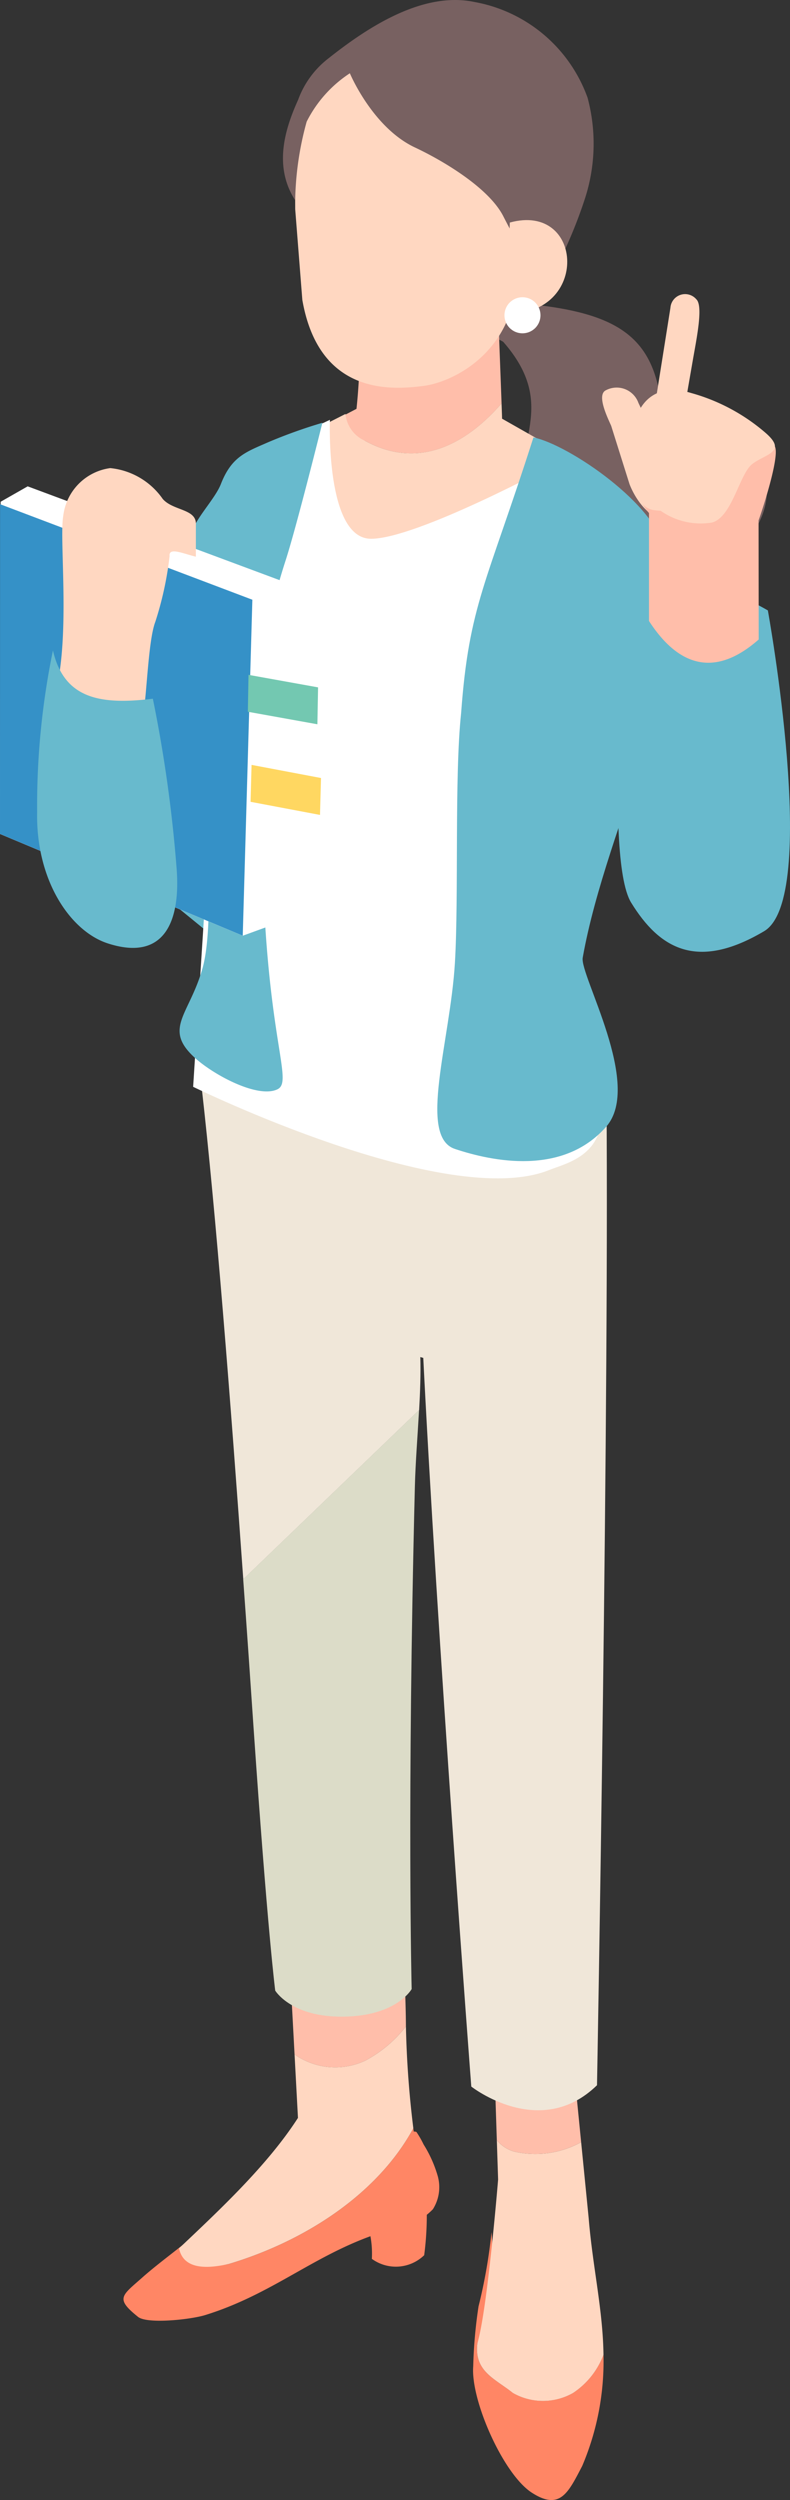
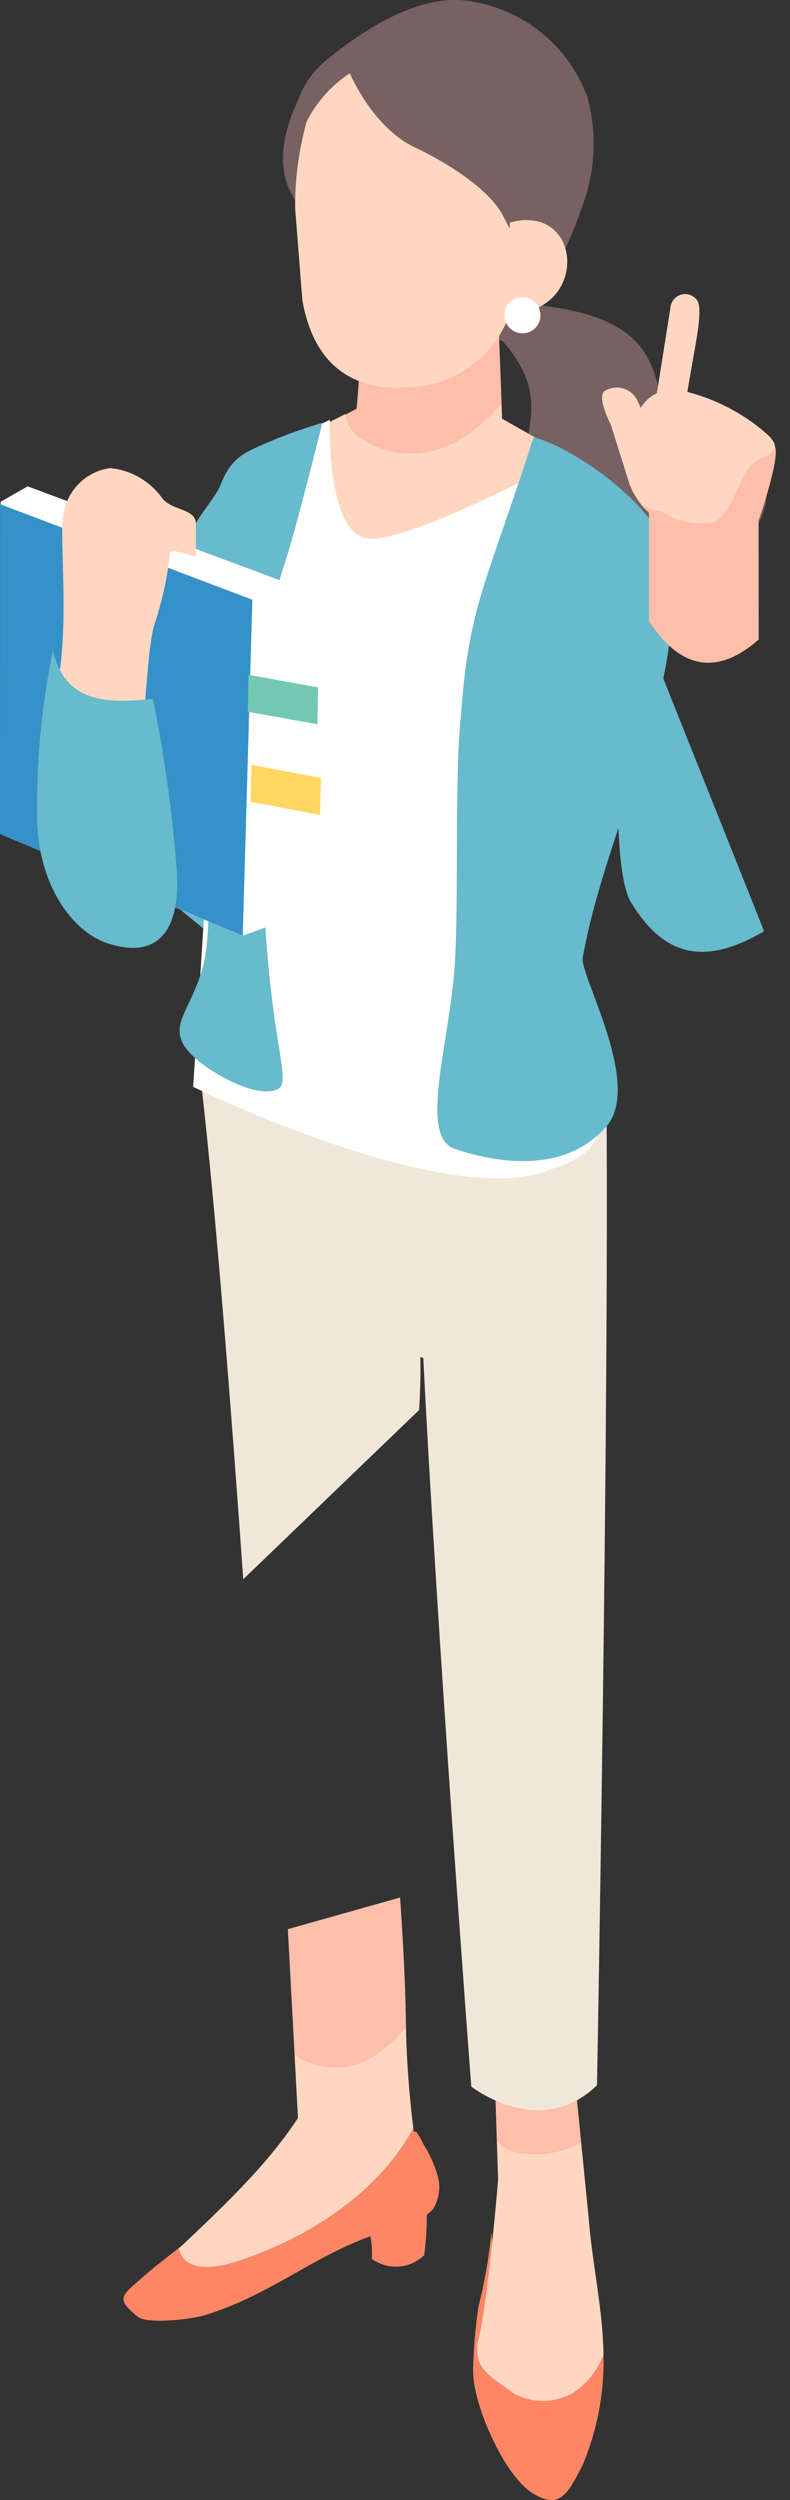
<svg xmlns="http://www.w3.org/2000/svg" width="49.275" height="155.774">
  <rect width="100%" height="100%" fill="#333333" stroke="none" />
  <g data-name="グループ 7686">
    <g data-name="グループ 7652">
      <path data-name="パス 4490" d="M35.747 149.093a3.793 3.793 0 01-3.759 0c-1.106-.885-2.433-1.327-2.211-3.1a16.678 16.678 0 00.881-6.91 33.156 33.156 0 01-.809 4.619 29.332 29.332 0 00-.332 3.73c-.171 2.108 1.872 6.725 3.647 7.875s2.284-.007 3.15-1.658a16.666 16.666 0 001.327-6.937 4.937 4.937 0 01-1.894 2.381z" fill="#ff8665" />
    </g>
    <g data-name="グループ 7653">
      <path data-name="パス 4491" d="M30.843 128.868l.146 4.482a2.178 2.178 0 001.065.705 5.926 5.926 0 004.194-.582l-.514-5.185z" fill="#ffbeaa" />
    </g>
    <g data-name="グループ 7654">
      <path data-name="パス 4492" d="M36.717 138.2l-.469-4.727a5.923 5.923 0 01-4.194.582 2.177 2.177 0 01-1.065-.705l.08 2.452s-.662 8.1-1.292 10.195c-.221 1.769 1.106 2.211 2.211 3.1a3.793 3.793 0 003.759 0 4.936 4.936 0 001.894-2.377v-.026c-.04-2.799-.676-5.46-.924-8.494z" fill="#ffd7c1" />
    </g>
    <g data-name="グループ 7655">
      <path data-name="パス 4493" d="M26.42 133.614a5.913 5.913 0 00-.443-.773.287.287 0 00-.171-.027l-.025-.207c-2.278 4.195-6.906 7.081-11.507 8.454-1.457.334-1.533-.8-1.808-2.091-.865.818-2.463 1.935-3.588 2.934-1.294 1.15-1.707 1.3-.266 2.456.564.452 3.263.173 4.2-.118 4.51-1.4 7.168-4.132 11.727-5.365a4.138 4.138 0 002.463-1.227 2.573 2.573 0 00.3-2.069 7.7 7.7 0 00-.882-1.967z" fill="#ff8665" />
    </g>
    <g data-name="グループ 7656">
      <path data-name="パス 4494" d="M17.954 120.2l.419 7.809a4.416 4.416 0 004.4.391 7.941 7.941 0 002.546-2.139c-.02-3.274-.366-8.031-.366-8.031z" fill="#ffbeaa" />
    </g>
    <g data-name="グループ 7657">
      <path data-name="パス 4495" d="M25.32 126.26a7.94 7.94 0 01-2.547 2.139 4.415 4.415 0 01-4.4-.391l.212 3.952-.007.011c-1.9 2.95-4.915 5.756-7.412 8.118.275 1.29 1.651 1.3 3.108.971 4.6-1.373 9.229-4.26 11.507-8.454a61.607 61.607 0 01-.46-6.249l-.001-.097z" fill="#ffd7c1" />
    </g>
    <g data-name="グループ 7658">
      <path data-name="パス 4496" d="M10.829 39.621L3.707 50.529l10.277 8.384 4.6-24.791-4.407-3.17z" fill="#68bacd" />
    </g>
    <g data-name="グループ 7659">
      <path data-name="パス 4497" d="M41.329 28.933c.325-7.484-1.581-9.489-9.443-10.081-.49-.246-.44.439-1.032 1.571-.247.634.454.782.546.888 3.757 4.3.007 6.707 1.639 10.314 1.18 2.887 7.99 5.814 9.6 5.1 2.72-1.276 5.631-3.9 5.138-6.766-2.176 3.613-6.574 1.851-6.448-1.026z" fill="#786161" />
    </g>
    <g data-name="グループ 7660">
      <path data-name="パス 4498" d="M22.436 21.243a36.746 36.746 0 01-.2 4.231l-.927.483a2.025 2.025 0 001.458 1.511c3.4 1.852 6.36.148 8.518-2.328-.058-1.591-.176-4.622-.176-4.8z" fill="#ffbeaa" />
    </g>
    <g data-name="グループ 7661">
      <path data-name="パス 4499" d="M31.284 25.137c-2.158 2.476-5.122 4.181-8.518 2.328a2.04 2.04 0 01-1.217-1.672L18.973 27.1c-.413.227 2.687 5.785 2.968 6.253a2.847 2.847 0 002.755 1.618 4.271 4.271 0 001.072-.46c2.68-1.39 6.1-1.755 9.044-2.286l.356-3.951-3.853-2.187c.001-.061-.012-.428-.031-.95z" fill="#ffd7c1" />
    </g>
    <g data-name="グループ 7662">
-       <path data-name="パス 4500" d="M15.81 107.568c.865 12.639 1.356 16.461 1.356 16.461s.938 1.562 3.936 1.621c3.584.071 4.575-1.717 4.575-1.717s-.293-11.6.2-31.314c.037-1.489.171-3.146.261-4.765L15.169 98.398c.228 3.126.441 6.215.641 9.17z" fill="#dcdcc8" />
-     </g>
+       </g>
    <g data-name="グループ 7663">
      <path data-name="パス 4501" d="M15.174 98.398l10.969-10.544c.063-1.143.105-2.266.074-3.3l.539.159.329-16.666-14.505-.286c.889 7.825 1.798 19.474 2.594 30.637z" fill="#f0e7d9" />
    </g>
    <g data-name="グループ 7664">
      <path data-name="パス 4502" d="M23.767 66.377v16.669l2.592.71c.876 17.946 3.037 46.252 3.037 46.252s4.289 3.377 7.841-.083c0 0 .8-43.337.574-63.547z" fill="#f0e7d9" />
    </g>
    <g data-name="グループ 7665">
      <path data-name="パス 4503" d="M23.101 139.309a6.006 6.006 0 01.093 1.434 2.543 2.543 0 003.264-.227 18.984 18.984 0 00.155-3.014z" fill="#ff8665" />
    </g>
    <g data-name="グループ 7666">
      <path data-name="パス 4504" d="M34.566 28.949S25.99 33.57 23.142 33.57s-2.565-7.412-2.565-7.412-1.729.825-3.141 1.485l-3.609 12.294-1.78 27.78s15.8 7.748 22.209 5.184c.964-.386 2.912-.782 3.25-2.94.477-3.045-2.367-6.727-2.554-11.143-.558-13.247-.386-29.869-.386-29.869z" fill="#fff" />
    </g>
    <g data-name="グループ 7667">
      <path data-name="パス 4505" d="M13.778 30.158c-.383.979-1.717 2.263-1.87 3.227-.345 2.178.861 4.039.862 6.394 0 2.85.047 5.7.047 8.55s.582 9.257-.183 11.992c-.817 2.918-2.5 3.764-.467 5.6 1.2 1.083 3.936 2.534 5.141 1.949s-1.4-4.16-.912-21.435c.1-3.716-.335-6.117 1.424-11.53.7-2.169 2.288-8.562 2.288-8.562a31.746 31.746 0 00-3.371 1.207c-1.38.608-2.287.886-2.959 2.608z" fill="#68bacd" />
    </g>
    <g data-name="グループ 7668">
      <path data-name="パス 4506" d="M41.458 34.347c-.426-2.864-5.973-6.64-8.185-7.094-2.917 9.129-4.017 10.409-4.511 17.174-.424 3.98-.142 11.4-.387 15.554-.289 4.892-2.321 10.834 0 11.607s6.732 1.7 9.441-1.393c2.283-2.609-1.667-9.437-1.47-10.524 1.531-8.597 7.159-18.068 5.112-25.324z" fill="#68bacd" />
    </g>
    <g data-name="グループ 7669">
      <path data-name="パス 4507" d="M31.93 10.784l-1.549-6.089a13.061 13.061 0 00-6.547-2.145c-3.3.071-5.443 4.477-5.443 4.477l.022 6.01.445 5.653c1.047 5.98 5.6 5.605 7.556 5.356s6.263-2.351 5.813-8.109c-.17-2.168-.147-4.242-.297-5.153z" fill="#ffd7c1" />
    </g>
    <g data-name="グループ 7670">
      <path data-name="パス 4508" d="M29.612.127c-3.17-.676-6.56 1.476-9.1 3.49a5.742 5.742 0 00-1.916 2.6c-.82 1.812-1.552 4.143-.184 6.264a19.432 19.432 0 01.716-4.9 7.766 7.766 0 012.694-3.016s1.407 3.378 4.061 4.624c1.792.841 4.611 2.53 5.507 4.28.965 1.886 1.529 2.783 2.491 4.671a29.1 29.1 0 002.609-5.782 11.067 11.067 0 00.16-6.266A9.233 9.233 0 0029.612.127z" fill="#786161" />
    </g>
    <g data-name="グループ 7671">
      <path data-name="パス 4509" d="M31.799 13.866l-.176 5.665c5.149.139 4.812-6.935.176-5.665z" fill="#ffd7c1" />
    </g>
    <g data-name="グループ 7672">
      <circle data-name="楕円形 469" cx="1.124" cy="1.124" r="1.124" transform="rotate(-45 39.212 -27.597)" fill="#fff" />
    </g>
    <g data-name="グループ 7677">
      <g data-name="グループ 7673">
        <path data-name="パス 4510" d="M.042 31.262L0 51.962l15.141 6.341 1.966-.717.435-21.4-15.816-5.883z" fill="#fff" />
      </g>
      <g data-name="グループ 7674">
        <path data-name="パス 4511" d="M0 51.96l15.141 6.341.6-20.933L.004 31.415z" fill="#3591c7" />
      </g>
      <g data-name="グループ 7675">
        <path data-name="パス 4512" d="M15.459 44.348l4.338.78.042-2.3-4.338-.78z" fill="#73c8b1" />
      </g>
      <g data-name="グループ 7676">
        <path data-name="パス 4513" d="M15.629 49.959l4.331.817.062-2.3-4.331-.818z" fill="#ffd761" />
      </g>
    </g>
    <g data-name="グループ 7678">
      <path data-name="パス 4514" d="M10.15 31.088a4.531 4.531 0 00-3.273-1.922 3.414 3.414 0 00-2.934 2.991c-.252 1.492.448 7.334-.472 10.984l5.141 2.373c.518.175.5-5.269 1.072-6.759a21.064 21.064 0 00.894-4.1c-.068-.582.818-.166 1.639.031v-2c.053-.993-1.412-.846-2.067-1.598z" fill="#ffd7c1" />
    </g>
    <g data-name="グループ 7679">
      <path data-name="パス 4515" d="M9.534 43.535c-3.3.4-5.536 0-6.232-3.008a47.992 47.992 0 00-.986 10.067c-.082 4.274 2.077 7.428 4.4 8.184 3.524 1.147 4.585-1.341 4.291-4.778a85.928 85.928 0 00-1.473-10.465z" fill="#68bacd" />
    </g>
    <g data-name="グループ 7685">
      <g data-name="グループ 7680">
-         <path data-name="パス 4516" d="M39.202 36.84s-1.609 16.519.165 19.4 4.116 4.25 8.293 1.781c3.492-2.064.234-19.987.234-19.987-5.833-3.355-8.692-1.194-8.692-1.194z" fill="#68bacd" />
+         <path data-name="パス 4516" d="M39.202 36.84s-1.609 16.519.165 19.4 4.116 4.25 8.293 1.781z" fill="#68bacd" />
      </g>
      <g data-name="グループ 7681">
        <path data-name="パス 4517" d="M41.402 28.405l-1.579-3.295a1.441 1.441 0 00-2.02-.8c-.6.27.048 1.62.318 2.22l1.145 3.638c.551 1.41 1.649 2.311 1.976 1.954l1.609-2.02c.602-.266-1.179-1.096-1.449-1.697z" fill="#ffd7c1" />
      </g>
      <g data-name="グループ 7682">
        <path data-name="パス 4518" d="M41.816 19.182c0 .008-1.017 6.4-1.017 6.4-.091.525.131-.15.656-.059l.241.473c.525.091.721 1.043.811.518l.709-4.085c.233-1.342.657-3.367.217-3.78a.919.919 0 00-1.617.533z" fill="#ffd7c1" />
      </g>
      <g data-name="グループ 7683">
        <path data-name="パス 4519" d="M48.222 27.725c-.04-.008-1.1-.536-1.148-.541-1.526-.1-1.406 1.668-1.842 3.05h-4.756v.088a23.467 23.467 0 01-.706-.789.551.551 0 00-.2-.128 3.737 3.737 0 00.909 2.561v6.725c1.886 2.913 4.179 3.5 6.843 1.154l-.007-7.42c.292-.806 1.515-4.577.907-4.7z" fill="#ffbeaa" />
      </g>
      <g data-name="グループ 7684">
        <path data-name="パス 4520" d="M47.768 26.986a11.991 11.991 0 00-4.662-2.5c-1.77-.541-2.97.148-3.457 1.62l-.516-.038.159 2.71s.024 2.832 1.525 3.011c.134.016.261.026.385.033a4.351 4.351 0 003.211.736c1.251-.341 1.706-3.013 2.5-3.639s2.219-.739.855-1.933z" fill="#ffd7c1" />
      </g>
    </g>
  </g>
</svg>